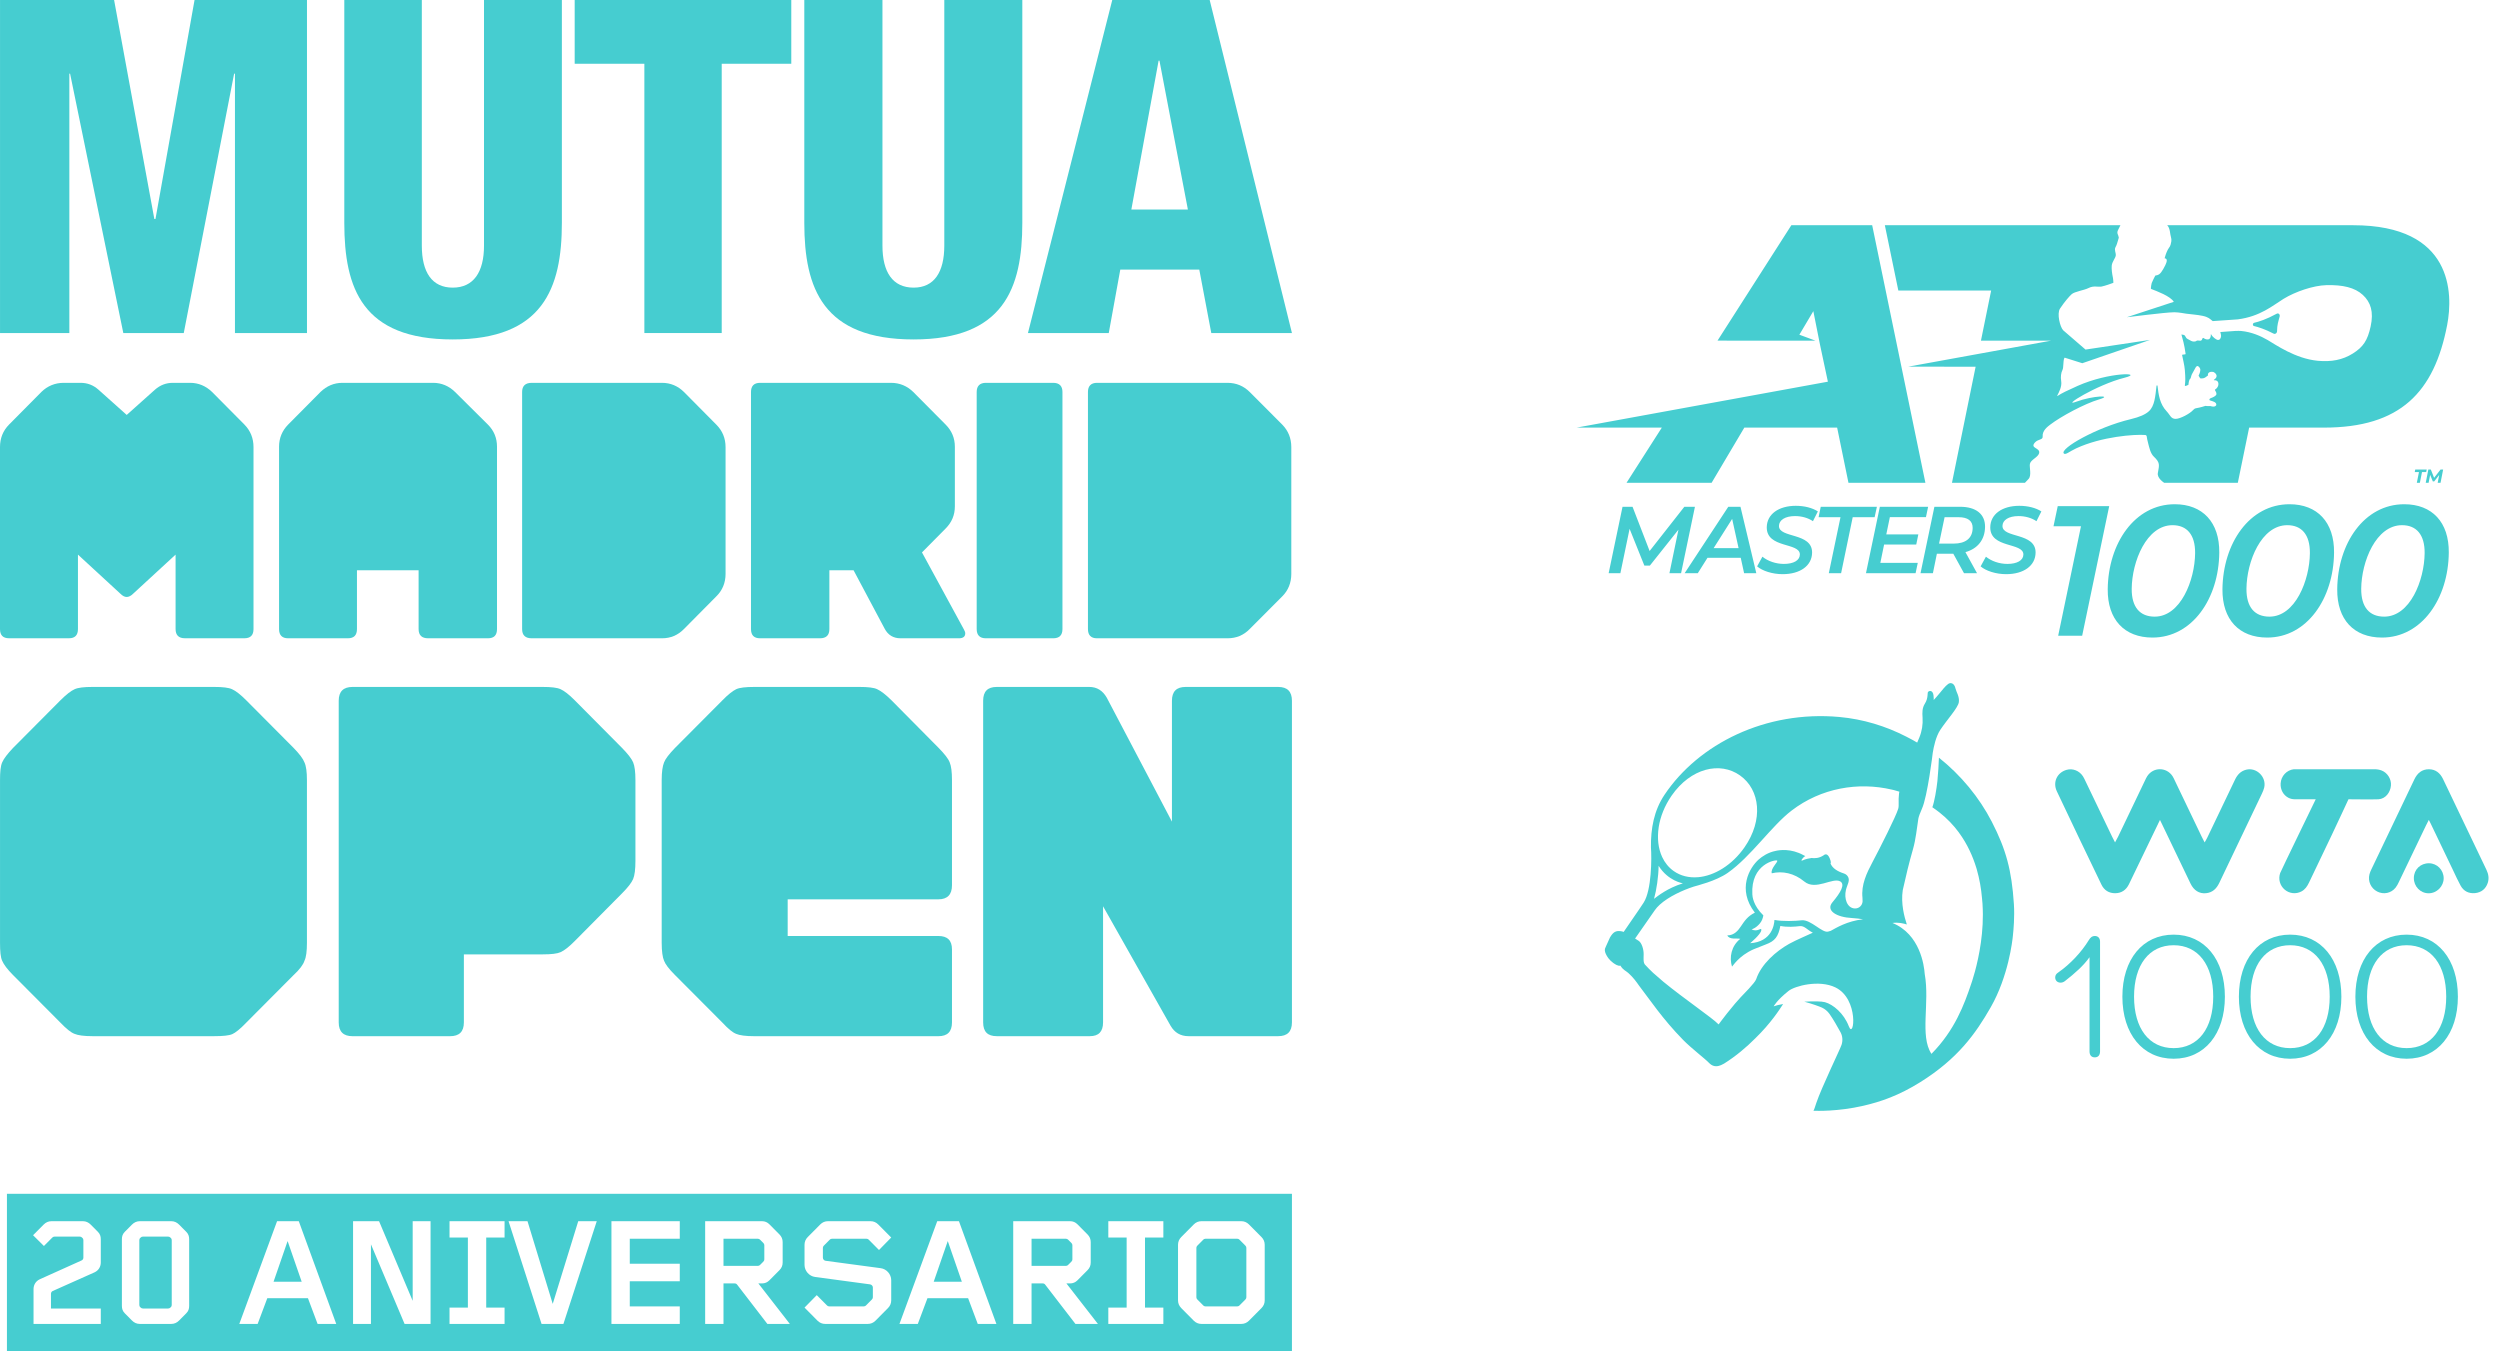
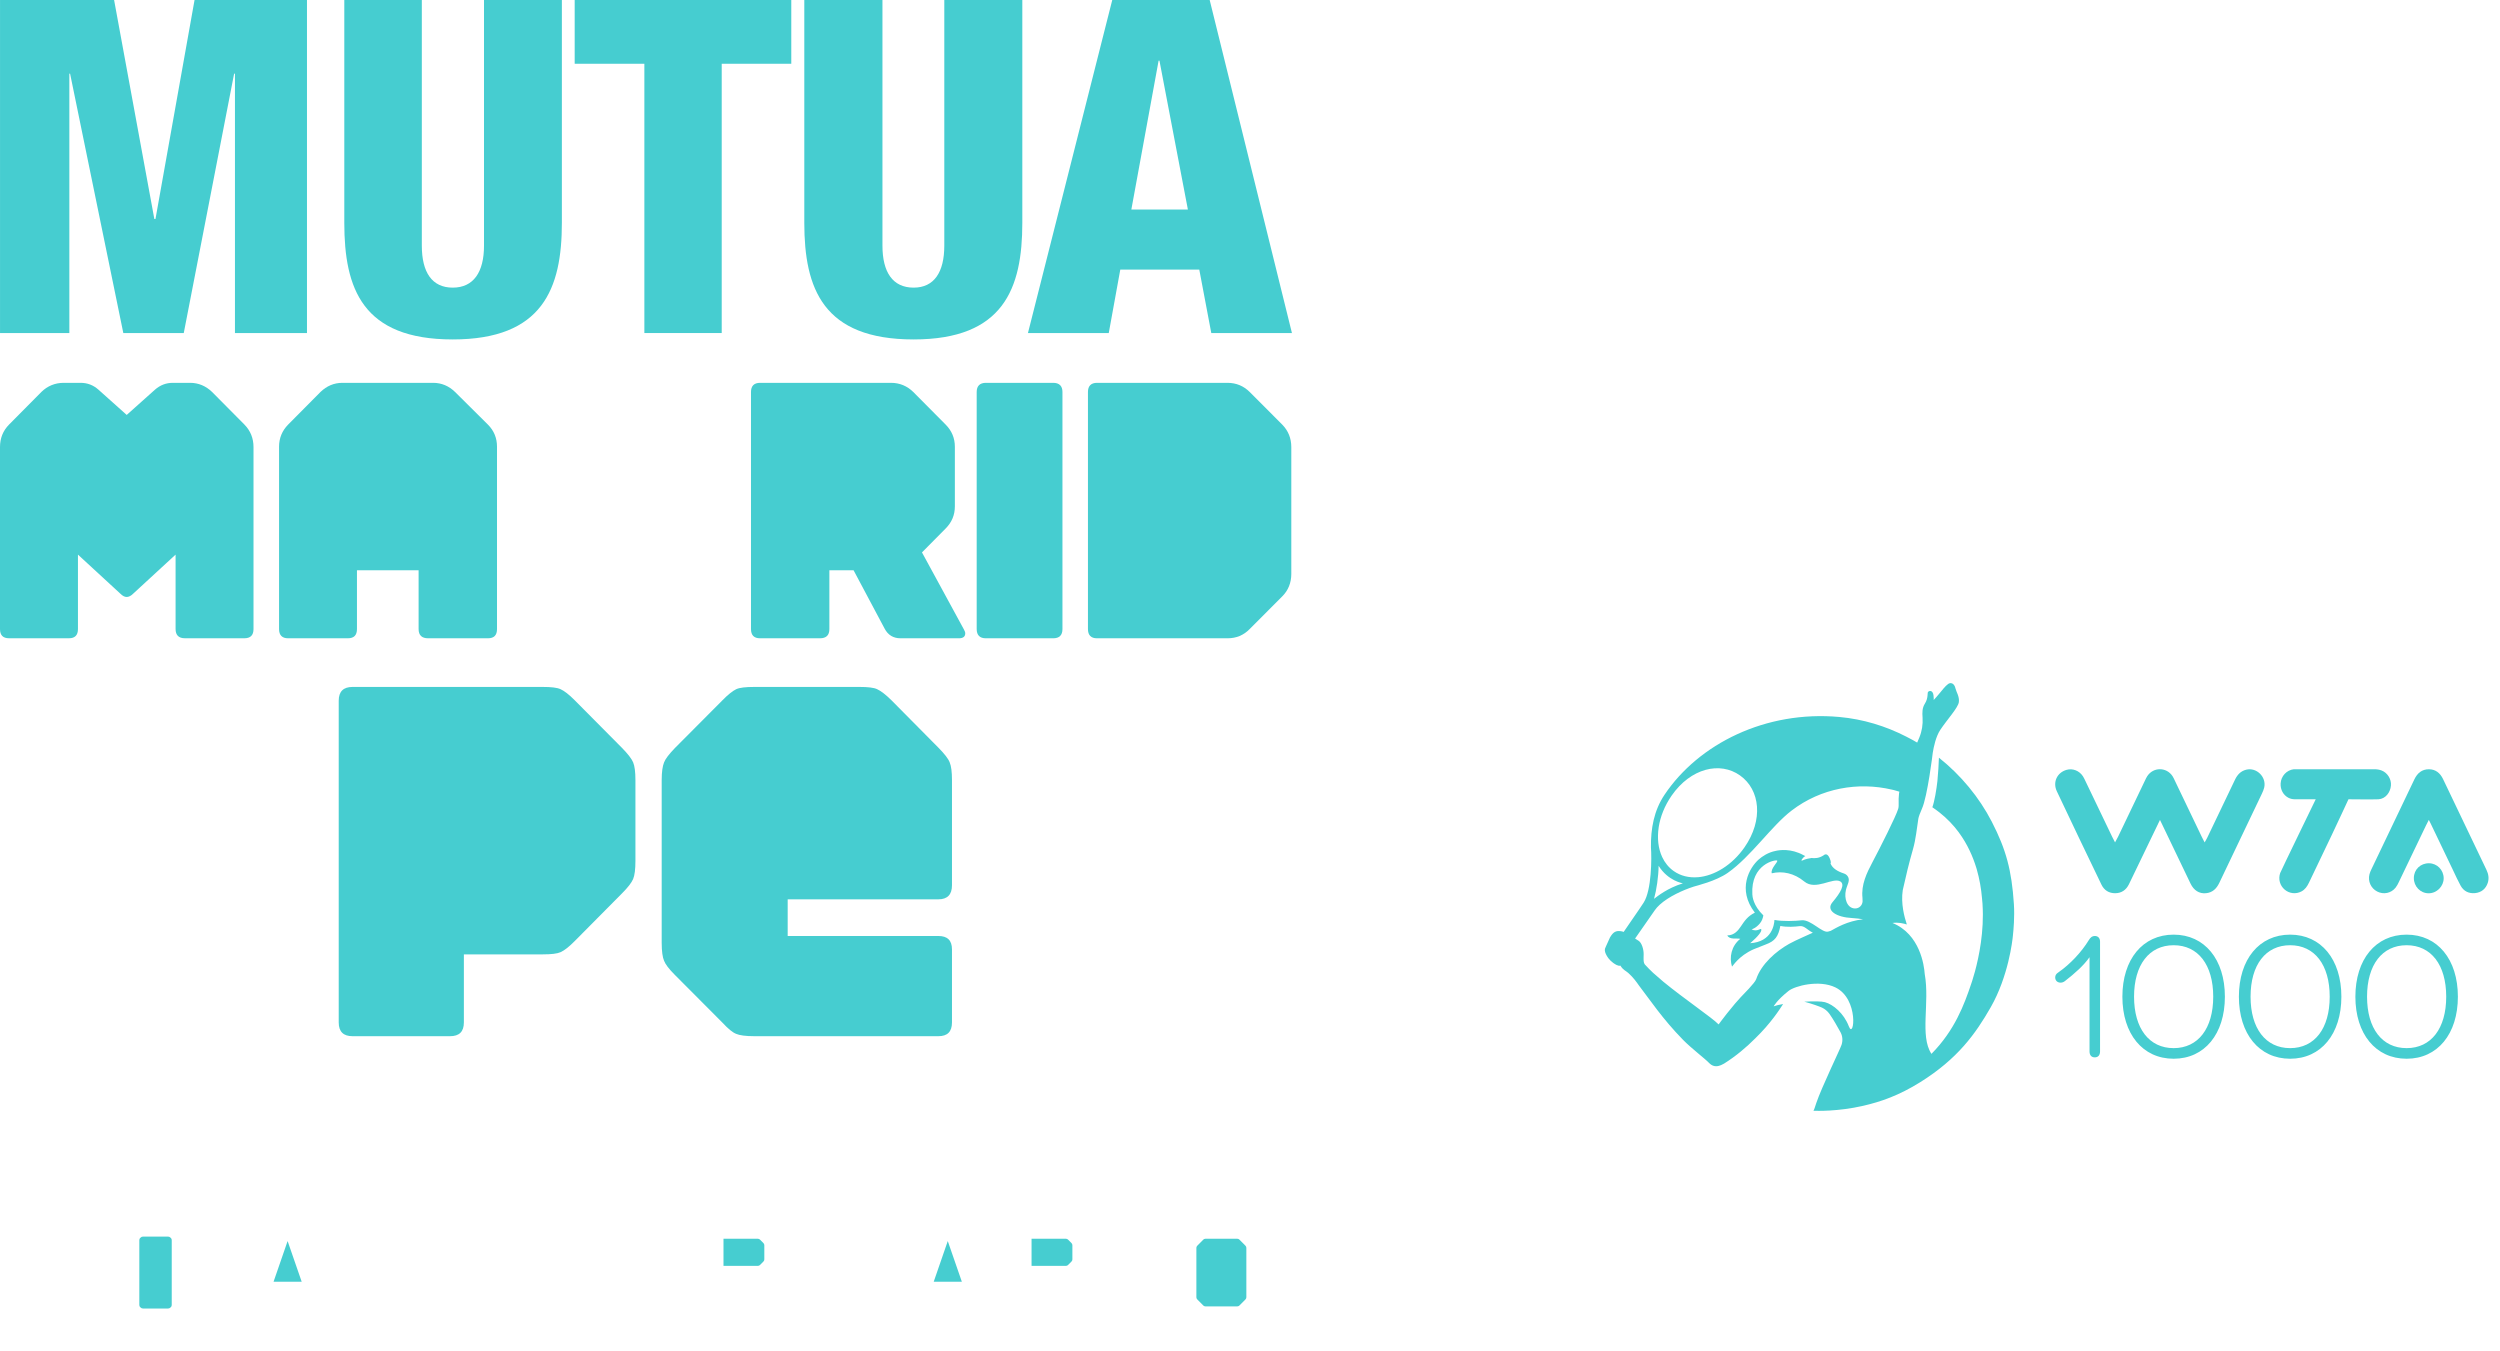
<svg xmlns="http://www.w3.org/2000/svg" width="111px" height="60px" viewBox="0 0 111 60" version="1.1">
  <title>Group 2</title>
  <g id="Page-1" stroke="none" stroke-width="1" fill="none" fill-rule="evenodd">
    <g id="mmopen-cards-grid" transform="translate(-52, -89)" fill="#46CDD0">
      <g id="Group-2" transform="translate(52, 89)">
        <g id="Logo-20-aniversario">
          <polygon id="Fill-1" points="0.001 14.787 3.079 14.787 3.079 3.271 3.112 3.271 5.475 14.787 8.159 14.787 10.395 3.271 10.432 3.271 10.432 14.787 13.63 14.787 13.63 0 8.638 0 6.903 9.725 6.853 9.725 5.066 0 0.001 0" />
          <path d="M24.947,0 L21.49,0 L21.49,10.908 C21.49,12.085 21.023,12.771 20.102,12.771 C19.177,12.771 18.729,12.085 18.729,10.908 L18.729,0 L15.287,0 L15.287,9.893 C15.287,12.813 16.094,15.071 20.102,15.071 C24.096,15.071 24.947,12.813 24.947,9.893 L24.947,0 Z" id="Fill-2" />
          <polygon id="Fill-3" points="28.61 14.787 32.044 14.787 32.044 2.831 35.133 2.831 35.133 0 25.516 0 25.516 2.831 28.61 2.831" />
          <path d="M45.391,0 L41.927,0 L41.927,10.908 C41.927,12.085 41.476,12.771 40.565,12.771 C39.636,12.771 39.181,12.085 39.181,10.908 L39.181,0 L35.711,0 L35.711,9.893 C35.711,12.813 36.544,15.071 40.565,15.071 C44.555,15.071 45.391,12.813 45.391,9.893 L45.391,0 Z" id="Fill-4" />
          <path d="M52.742,9.303 L50.232,9.303 L51.442,2.694 L51.48,2.694 L52.742,9.303 Z M45.641,14.787 L49.229,14.787 L49.741,11.969 L53.248,11.969 L53.781,14.787 L57.362,14.787 L53.71,0.001 L49.384,0.001 L45.641,14.787 Z" id="Fill-5" />
          <path d="M3.461,24.625 L3.461,27.93 C3.461,28.203 3.328,28.339 3.062,28.339 L0.403,28.339 C0.132,28.339 0,28.203 0,27.93 L0,19.854 C0,19.456 0.132,19.126 0.403,18.85 L1.839,17.401 C2.105,17.14 2.443,16.998 2.825,16.998 L3.581,16.998 C3.88,16.998 4.142,17.098 4.371,17.301 L5.626,18.423 L6.881,17.301 C7.113,17.098 7.374,16.998 7.673,16.998 L8.443,16.998 C8.816,16.998 9.142,17.14 9.414,17.401 L10.852,18.85 C11.121,19.126 11.256,19.456 11.256,19.854 L11.256,27.93 C11.256,28.203 11.121,28.339 10.852,28.339 L8.214,28.339 C7.937,28.339 7.796,28.203 7.796,27.93 L7.796,24.625 L5.914,26.358 C5.819,26.455 5.716,26.506 5.626,26.506 C5.53,26.506 5.439,26.455 5.342,26.358 L3.461,24.625 Z" id="Fill-6" />
          <path d="M18.586,25.321 L15.849,25.321 L15.849,27.93 C15.849,28.203 15.717,28.34 15.442,28.34 L12.794,28.34 C12.525,28.34 12.39,28.203 12.39,27.93 L12.39,19.834 C12.39,19.455 12.525,19.125 12.794,18.851 L14.231,17.402 C14.504,17.14 14.827,16.998 15.202,16.998 L19.234,16.998 C19.606,16.998 19.933,17.14 20.203,17.402 L21.662,18.851 C21.937,19.125 22.067,19.455 22.067,19.834 L22.067,27.93 C22.067,28.203 21.937,28.34 21.662,28.34 L19.012,28.34 C18.726,28.34 18.586,28.203 18.586,27.93 L18.586,25.321 Z" id="Fill-7" />
-           <path d="M23.182,27.93 L23.182,17.402 C23.182,17.14 23.322,16.998 23.608,16.998 L29.392,16.998 C29.776,16.998 30.098,17.14 30.366,17.402 L31.802,18.851 C32.076,19.125 32.215,19.457 32.215,19.854 L32.215,25.483 C32.215,25.874 32.076,26.214 31.802,26.481 L30.366,27.93 C30.098,28.203 29.776,28.34 29.392,28.34 L23.608,28.34 C23.322,28.34 23.182,28.203 23.182,27.93" id="Fill-8" />
          <path d="M36.824,25.321 L36.824,27.93 C36.824,28.203 36.687,28.34 36.402,28.34 L33.748,28.34 C33.477,28.34 33.344,28.203 33.344,27.93 L33.344,17.402 C33.344,17.14 33.477,16.998 33.748,16.998 L39.559,16.998 C39.951,16.998 40.277,17.14 40.547,17.402 L41.986,18.851 C42.259,19.125 42.396,19.455 42.396,19.834 L42.396,22.482 C42.396,22.868 42.259,23.192 41.986,23.466 L40.936,24.527 L42.8,27.952 C42.837,28.02 42.857,28.072 42.857,28.119 C42.857,28.266 42.762,28.34 42.576,28.34 L39.985,28.34 C39.663,28.34 39.427,28.197 39.275,27.907 L37.899,25.321 L36.824,25.321 Z" id="Fill-9" />
          <path d="M43.365,27.93 L43.365,17.402 C43.365,17.14 43.504,16.998 43.771,16.998 L46.764,16.998 C47.035,16.998 47.173,17.14 47.173,17.402 L47.173,27.93 C47.173,28.203 47.035,28.34 46.764,28.34 L43.771,28.34 C43.504,28.34 43.365,28.203 43.365,27.93" id="Fill-10" />
-           <path d="M9.513,46.006 L4.104,46.006 C3.725,46.006 3.466,45.969 3.312,45.904 C3.15,45.845 2.949,45.683 2.686,45.409 L0.579,43.292 C0.327,43.04 0.168,42.826 0.097,42.659 C0.025,42.509 0.001,42.236 0.001,41.861 L0.001,34.636 C0.001,34.275 0.025,34.01 0.097,33.849 C0.168,33.685 0.327,33.476 0.579,33.209 L2.686,31.09 C2.949,30.831 3.15,30.674 3.312,30.602 C3.466,30.53 3.725,30.5 4.104,30.5 L9.513,30.5 C9.89,30.5 10.153,30.53 10.305,30.602 C10.465,30.674 10.673,30.831 10.93,31.09 L13.037,33.209 C13.297,33.476 13.454,33.685 13.517,33.849 C13.593,34.01 13.628,34.275 13.628,34.636 L13.628,41.861 C13.628,42.236 13.593,42.509 13.517,42.659 C13.466,42.826 13.309,43.04 13.037,43.292 L10.93,45.409 C10.67,45.683 10.448,45.858 10.316,45.914 C10.175,45.978 9.906,46.006 9.513,46.006" id="Fill-11" />
          <path d="M20.596,42.374 L20.596,45.395 C20.596,45.808 20.391,46.007 19.983,46.007 L15.652,46.007 C15.249,46.007 15.039,45.808 15.039,45.395 L15.039,31.114 C15.039,30.701 15.249,30.5 15.652,30.5 L24.096,30.5 C24.478,30.5 24.739,30.53 24.89,30.601 C25.054,30.675 25.258,30.831 25.516,31.09 L27.619,33.209 C27.879,33.476 28.042,33.685 28.112,33.849 C28.179,34.011 28.213,34.275 28.213,34.636 L28.213,38.227 C28.213,38.598 28.179,38.864 28.112,39.027 C28.042,39.192 27.879,39.403 27.619,39.664 L25.516,41.785 C25.258,42.046 25.054,42.202 24.89,42.276 C24.739,42.344 24.478,42.374 24.096,42.374 L20.596,42.374 Z" id="Fill-12" />
          <path d="M34.973,39.93 L34.973,41.558 L41.665,41.558 C42.067,41.558 42.268,41.752 42.268,42.153 L42.268,45.395 C42.268,45.808 42.067,46.007 41.665,46.007 L33.495,46.007 C33.101,46.007 32.837,45.969 32.687,45.904 C32.535,45.847 32.332,45.683 32.079,45.409 L29.97,43.292 C29.698,43.022 29.544,42.815 29.485,42.659 C29.419,42.51 29.379,42.236 29.379,41.861 L29.379,34.634 C29.379,34.275 29.419,34.009 29.485,33.849 C29.544,33.695 29.698,33.491 29.97,33.209 L32.079,31.09 C32.332,30.831 32.535,30.675 32.687,30.601 C32.837,30.53 33.101,30.5 33.495,30.5 L38.16,30.5 C38.532,30.5 38.802,30.53 38.946,30.601 C39.107,30.675 39.317,30.831 39.579,31.09 L41.677,33.209 C41.938,33.476 42.104,33.685 42.166,33.849 C42.234,34.009 42.268,34.275 42.268,34.634 L42.268,39.309 C42.268,39.718 42.067,39.93 41.665,39.93 L34.973,39.93 Z" id="Fill-13" />
-           <path d="M48.976,40.239 L48.976,45.394 C48.976,45.807 48.778,46.006 48.391,46.006 L44.256,46.006 C43.85,46.006 43.652,45.807 43.652,45.394 L43.652,31.114 C43.652,30.701 43.85,30.5 44.256,30.5 L48.365,30.5 C48.706,30.5 48.959,30.663 49.139,30.974 L52.034,36.48 L52.034,31.114 C52.034,30.701 52.237,30.5 52.642,30.5 L56.752,30.5 C57.155,30.5 57.362,30.701 57.362,31.114 L57.362,45.394 C57.362,45.807 57.155,46.006 56.752,46.006 L52.77,46.006 C52.412,46.006 52.148,45.847 51.97,45.537 L48.976,40.239 Z" id="Fill-14" />
          <path d="M48.305,27.93 L48.305,17.402 C48.305,17.14 48.441,16.998 48.706,16.998 L54.501,16.998 C54.892,16.998 55.219,17.14 55.485,17.402 L56.93,18.851 C57.199,19.125 57.334,19.457 57.334,19.854 L57.334,25.483 C57.334,25.874 57.199,26.214 56.93,26.481 L55.485,27.93 C55.219,28.203 54.892,28.34 54.501,28.34 L48.706,28.34 C48.441,28.34 48.305,28.203 48.305,27.93" id="Fill-15" />
-           <path d="M56.153,57.736 C56.153,57.866 56.106,57.982 56.011,58.078 L55.454,58.639 C55.359,58.734 55.243,58.782 55.115,58.782 L53.343,58.782 C53.214,58.782 53.098,58.734 53.003,58.639 L52.447,58.078 C52.352,57.982 52.304,57.866 52.304,57.736 L52.304,55.268 C52.304,55.138 52.352,55.021 52.447,54.926 L53.003,54.365 C53.098,54.269 53.214,54.221 53.343,54.221 L55.115,54.221 C55.243,54.221 55.359,54.269 55.454,54.365 L56.011,54.926 C56.106,55.021 56.153,55.138 56.153,55.268 L56.153,57.736 Z M51.653,54.946 L50.838,54.946 L50.838,58.057 L51.653,58.057 L51.653,58.782 L49.209,58.782 L49.209,58.057 L50.023,58.057 L50.023,54.946 L49.209,54.946 L49.209,54.221 L51.653,54.221 L51.653,54.946 Z M47.749,58.782 L46.412,57.045 C46.385,57.004 46.344,56.984 46.297,56.984 L45.801,56.984 L45.801,58.782 L44.987,58.782 L44.987,54.221 L47.512,54.221 C47.641,54.221 47.749,54.269 47.838,54.358 L48.286,54.809 C48.381,54.905 48.428,55.015 48.428,55.151 L48.428,56.054 C48.428,56.191 48.381,56.3 48.286,56.396 L47.838,56.847 C47.749,56.936 47.641,56.984 47.512,56.984 L47.349,56.984 L48.747,58.782 L47.749,58.782 Z M43.412,58.782 L42.984,57.64 L41.179,57.64 L40.751,58.782 L39.936,58.782 L41.613,54.221 L42.577,54.221 L44.24,58.782 L43.412,58.782 Z M36.658,55.979 L39.101,56.307 C39.366,56.341 39.57,56.58 39.57,56.84 L39.57,57.736 C39.57,57.866 39.522,57.982 39.427,58.078 L38.871,58.639 C38.776,58.734 38.66,58.782 38.531,58.782 L36.637,58.782 C36.508,58.782 36.393,58.734 36.298,58.639 L35.721,58.057 L36.264,57.504 L36.719,57.962 C36.746,57.989 36.773,58.003 36.814,58.003 L38.355,58.003 C38.395,58.003 38.423,57.989 38.45,57.962 L38.714,57.695 C38.742,57.668 38.755,57.633 38.755,57.599 L38.755,57.162 C38.755,57.093 38.694,57.032 38.626,57.025 L36.189,56.697 C35.925,56.662 35.721,56.423 35.721,56.163 L35.721,55.268 C35.721,55.138 35.768,55.021 35.863,54.926 L36.42,54.365 C36.515,54.269 36.631,54.221 36.76,54.221 L38.653,54.221 C38.782,54.221 38.898,54.269 38.993,54.365 L39.57,54.946 L39.027,55.5 L38.572,55.042 C38.545,55.015 38.518,55.001 38.477,55.001 L36.936,55.001 C36.895,55.001 36.868,55.015 36.841,55.042 L36.576,55.309 C36.549,55.336 36.536,55.37 36.536,55.404 L36.536,55.842 C36.536,55.91 36.59,55.972 36.658,55.979 L36.658,55.979 Z M34.071,58.782 L32.734,57.045 C32.707,57.004 32.666,56.984 32.619,56.984 L32.123,56.984 L32.123,58.782 L31.309,58.782 L31.309,54.221 L33.834,54.221 C33.963,54.221 34.071,54.269 34.16,54.358 L34.608,54.809 C34.703,54.905 34.75,55.015 34.75,55.151 L34.75,56.054 C34.75,56.191 34.703,56.3 34.608,56.396 L34.16,56.847 C34.071,56.936 33.963,56.984 33.834,56.984 L33.671,56.984 L35.069,58.782 L34.071,58.782 Z M30.182,55.001 L27.962,55.001 L27.962,56.109 L30.182,56.109 L30.182,56.888 L27.962,56.888 L27.962,58.003 L30.182,58.003 L30.182,58.782 L27.148,58.782 L27.148,54.221 L30.182,54.221 L30.182,55.001 Z M25.016,58.782 L24.045,58.782 L22.579,54.221 L23.421,54.221 L24.541,57.893 L25.674,54.221 L26.496,54.221 L25.016,58.782 Z M22.403,54.946 L21.588,54.946 L21.588,58.057 L22.403,58.057 L22.403,58.782 L19.959,58.782 L19.959,58.057 L20.774,58.057 L20.774,54.946 L19.959,54.946 L19.959,54.221 L22.403,54.221 L22.403,54.946 Z M19.117,58.782 L17.963,58.782 L16.47,55.247 L16.47,58.782 L15.676,58.782 L15.676,54.221 L16.83,54.221 L18.323,57.757 L18.323,54.221 L19.117,54.221 L19.117,58.782 Z M14.101,58.782 L13.673,57.64 L11.868,57.64 L11.44,58.782 L10.625,58.782 L12.302,54.221 L13.266,54.221 L14.929,58.782 L14.101,58.782 Z M8.399,57.982 C8.399,58.112 8.365,58.215 8.27,58.31 L7.951,58.632 C7.856,58.728 7.741,58.782 7.605,58.782 L6.206,58.782 C6.071,58.782 5.955,58.728 5.86,58.632 L5.541,58.31 C5.446,58.215 5.412,58.112 5.412,57.982 L5.412,55.021 C5.412,54.891 5.446,54.789 5.541,54.693 L5.86,54.372 C5.955,54.276 6.071,54.221 6.206,54.221 L7.605,54.221 C7.741,54.221 7.856,54.276 7.951,54.372 L8.27,54.693 C8.365,54.789 8.399,54.891 8.399,55.021 L8.399,57.982 Z M4.475,56.054 C4.475,56.245 4.374,56.41 4.197,56.492 L2.344,57.319 C2.297,57.339 2.263,57.387 2.263,57.442 L2.263,58.098 L4.475,58.098 L4.475,58.782 L1.489,58.782 L1.489,57.237 C1.489,57.045 1.591,56.881 1.767,56.799 L3.62,55.965 C3.668,55.945 3.702,55.897 3.702,55.842 L3.702,55.069 C3.702,55.035 3.695,55.001 3.668,54.974 L3.641,54.946 C3.613,54.919 3.579,54.905 3.539,54.905 L2.425,54.905 C2.385,54.905 2.351,54.919 2.324,54.946 L1.95,55.322 L1.468,54.844 L1.937,54.372 C2.032,54.276 2.147,54.221 2.283,54.221 L3.681,54.221 C3.817,54.221 3.932,54.276 4.027,54.372 L4.346,54.693 C4.442,54.789 4.475,54.891 4.475,55.021 L4.475,56.054 Z M0.308,60 L57.362,60 L57.362,53.004 L0.308,53.004 L0.308,60 Z" id="Fill-16" />
          <polygon id="Fill-17" points="12.146 56.909 13.395 56.909 12.77 55.103" />
          <path d="M47.573,56.013 C47.6,55.986 47.614,55.958 47.614,55.917 L47.614,55.288 C47.614,55.247 47.6,55.22 47.573,55.192 L47.424,55.042 C47.396,55.015 47.369,55.001 47.329,55.001 L45.801,55.001 L45.801,56.204 L47.329,56.204 C47.369,56.204 47.396,56.191 47.424,56.163 L47.573,56.013 Z" id="Fill-18" />
          <polygon id="Fill-19" points="41.457 56.909 42.706 56.909 42.081 55.103" />
          <path d="M33.895,56.013 C33.922,55.986 33.936,55.958 33.936,55.917 L33.936,55.288 C33.936,55.247 33.922,55.22 33.895,55.192 L33.746,55.042 C33.718,55.015 33.691,55.001 33.651,55.001 L32.123,55.001 L32.123,56.204 L33.651,56.204 C33.691,56.204 33.718,56.191 33.746,56.163 L33.895,56.013 Z" id="Fill-20" />
          <path d="M55.033,55.042 C55.006,55.015 54.979,55.001 54.938,55.001 L53.519,55.001 C53.479,55.001 53.451,55.015 53.424,55.042 L53.16,55.309 C53.132,55.336 53.119,55.37 53.119,55.404 L53.119,57.599 C53.119,57.633 53.132,57.668 53.16,57.695 L53.424,57.962 C53.451,57.989 53.479,58.003 53.519,58.003 L54.938,58.003 C54.979,58.003 55.006,57.989 55.033,57.962 L55.298,57.695 C55.325,57.668 55.338,57.633 55.338,57.599 L55.338,55.404 C55.338,55.37 55.325,55.336 55.298,55.309 L55.033,55.042 Z" id="Fill-21" />
          <path d="M7.564,54.946 C7.537,54.919 7.503,54.905 7.462,54.905 L6.349,54.905 C6.308,54.905 6.274,54.919 6.247,54.946 L6.22,54.973 C6.193,55.001 6.186,55.035 6.186,55.069 L6.186,57.934 C6.186,57.969 6.193,58.003 6.22,58.03 L6.247,58.057 C6.274,58.085 6.308,58.098 6.349,58.098 L7.462,58.098 C7.503,58.098 7.537,58.085 7.564,58.057 L7.591,58.03 C7.618,58.003 7.625,57.969 7.625,57.934 L7.625,55.069 C7.625,55.035 7.618,55.001 7.591,54.973 L7.564,54.946 Z" id="Fill-22" />
        </g>
        <g id="Group-4" transform="translate(70, 10)">
-           <path d="M17.94,15.147 L18.175,14.717 C18.417,14.915 18.772,15.038 19.129,15.038 C19.557,15.038 19.836,14.882 19.838,14.621 C19.844,14.073 18.359,14.359 18.368,13.411 C18.373,12.83 18.897,12.458 19.657,12.458 C20.035,12.458 20.391,12.547 20.637,12.707 L20.419,13.141 C20.201,12.993 19.917,12.914 19.623,12.914 C19.179,12.914 18.912,13.095 18.91,13.352 C18.905,13.904 20.389,13.634 20.38,14.536 C20.375,15.122 19.846,15.493 19.074,15.493 C18.613,15.493 18.169,15.345 17.94,15.147 L17.94,15.147 Z M16.744,14.136 L16.094,14.136 L16.34,12.964 L16.965,12.964 C17.364,12.964 17.589,13.12 17.586,13.441 C17.582,13.896 17.273,14.136 16.744,14.136 L16.744,14.136 Z M18.136,13.39 C18.142,12.83 17.738,12.501 17.028,12.501 L15.887,12.501 L15.271,15.45 L15.821,15.45 L15.997,14.586 L16.727,14.586 L17.202,15.45 L17.78,15.45 L17.265,14.515 C17.808,14.363 18.131,13.963 18.136,13.39 L18.136,13.39 Z M13.91,12.961 L13.751,13.727 L15.174,13.727 L15.081,14.178 L13.654,14.178 L13.487,14.992 L15.149,14.992 L15.052,15.45 L12.849,15.45 L13.465,12.501 L15.609,12.501 L15.512,12.961 L13.91,12.961 Z M11.718,12.964 L10.745,12.964 L10.841,12.501 L13.334,12.501 L13.233,12.964 L12.26,12.964 L11.745,15.45 L11.199,15.45 L11.718,12.964 Z M8.016,15.147 L8.251,14.717 C8.493,14.915 8.848,15.038 9.205,15.038 C9.633,15.038 9.911,14.882 9.914,14.621 C9.92,14.073 8.435,14.359 8.444,13.411 C8.45,12.83 8.974,12.458 9.733,12.458 C10.111,12.458 10.467,12.547 10.713,12.707 L10.495,13.141 C10.278,12.993 9.993,12.914 9.699,12.914 C9.255,12.914 8.988,13.095 8.986,13.352 C8.981,13.904 10.465,13.634 10.457,14.536 C10.451,15.122 9.923,15.493 9.15,15.493 C8.689,15.493 8.245,15.345 8.016,15.147 L8.016,15.147 Z M6.085,14.338 L6.907,13.04 L7.193,14.338 L6.085,14.338 Z M7.277,12.501 L6.736,12.501 L4.798,15.45 L5.382,15.45 L5.812,14.767 L7.289,14.767 L7.438,15.45 L7.98,15.45 L7.277,12.501 Z M5.255,12.501 L4.64,15.45 L4.123,15.45 L4.523,13.517 L3.253,15.114 L3.01,15.114 L2.354,13.479 L1.945,15.45 L1.424,15.45 L2.04,12.501 L2.485,12.501 L3.243,14.465 L4.785,12.501 L5.255,12.501 Z M35.858,17.379 C35.211,17.379 34.831,16.968 34.838,16.138 C34.85,14.93 35.495,13.318 36.65,13.318 C37.281,13.318 37.662,13.729 37.654,14.56 C37.642,15.768 37.005,17.379 35.858,17.379 L35.858,17.379 Z M36.748,12.388 C34.972,12.388 33.792,14.124 33.773,16.163 C33.76,17.511 34.514,18.308 35.759,18.308 C37.528,18.308 38.708,16.574 38.726,14.535 C38.74,13.186 37.985,12.388 36.748,12.388 L36.748,12.388 Z M30.763,17.379 C30.116,17.379 29.735,16.968 29.743,16.138 C29.754,14.93 30.4,13.318 31.555,13.318 C32.186,13.318 32.567,13.729 32.559,14.56 C32.548,15.768 31.909,17.379 30.763,17.379 L30.763,17.379 Z M31.653,12.388 C29.876,12.388 28.698,14.124 28.677,16.163 C28.665,17.511 29.419,18.308 30.664,18.308 C32.433,18.308 33.613,16.574 33.632,14.535 C33.645,13.186 32.89,12.388 31.653,12.388 L31.653,12.388 Z M25.668,17.379 C25.021,17.379 24.64,16.968 24.648,16.138 C24.659,14.93 25.306,13.318 26.46,13.318 C27.09,13.318 27.471,13.729 27.463,14.56 C27.452,15.768 26.814,17.379 25.668,17.379 L25.668,17.379 Z M26.559,12.388 C24.782,12.388 23.603,14.124 23.583,16.163 C23.571,17.511 24.325,18.308 25.569,18.308 C27.338,18.308 28.517,16.574 28.536,14.535 C28.549,13.186 27.795,12.388 26.559,12.388 L26.559,12.388 Z M21.364,12.471 L21.175,13.367 L22.395,13.367 L21.383,18.226 L22.448,18.226 L23.649,12.471 L21.364,12.471 Z M38.475,10.848 L38.36,11.437 L38.233,11.437 L38.301,11.087 L38.078,11.375 L38.018,11.375 L37.899,11.084 L37.829,11.437 L37.702,11.437 L37.818,10.848 L37.929,10.848 L38.074,11.215 L38.36,10.848 L38.475,10.848 Z M37.402,10.959 L37.215,10.959 L37.237,10.848 L37.746,10.848 L37.723,10.959 L37.537,10.959 L37.442,11.437 L37.307,11.437 L37.402,10.959 Z M30.948,4.813 C31.016,4.849 31.1,4.794 31.101,4.705 C31.104,4.416 31.156,4.284 31.217,4.053 C31.241,3.961 31.164,3.886 31.086,3.929 C30.625,4.181 30.287,4.286 30.087,4.331 C30.065,4.336 30.028,4.363 30.028,4.404 C30.028,4.445 30.051,4.469 30.073,4.475 C30.268,4.522 30.567,4.615 30.948,4.813 L30.948,4.813 Z M19.907,11.437 C19.953,11.387 20.005,11.33 20.068,11.265 C20.211,11.117 20.099,10.742 20.127,10.599 C20.163,10.409 20.486,10.31 20.536,10.125 C20.605,9.874 20.113,9.916 20.347,9.651 C20.494,9.484 20.709,9.542 20.694,9.379 C20.67,9.114 20.927,8.933 21.035,8.85 C21.504,8.491 22.557,7.923 23.195,7.735 C23.864,7.538 22.942,7.556 22.179,7.838 C21.486,8.096 23.075,7.089 24.333,6.77 C25.229,6.543 23.675,6.499 22.243,7.135 C21.789,7.337 21.535,7.461 21.352,7.581 C21.345,7.586 21.336,7.577 21.34,7.57 C21.411,7.423 21.56,7.172 21.516,6.913 C21.488,6.743 21.506,6.555 21.574,6.425 C21.629,6.321 21.595,6.041 21.656,5.896 C21.66,5.885 21.673,5.88 21.684,5.884 L22.454,6.127 L25.46,5.092 L22.597,5.521 L21.604,4.663 C21.464,4.513 21.318,3.921 21.465,3.7 C21.674,3.385 21.888,3.145 21.981,3.063 C22.115,2.943 22.53,2.891 22.733,2.788 C22.96,2.672 23.141,2.751 23.305,2.724 C23.463,2.692 23.743,2.592 23.827,2.56 C23.832,2.559 23.834,2.555 23.834,2.55 C23.833,2.519 23.828,2.402 23.817,2.35 C23.772,2.138 23.748,1.938 23.761,1.794 C23.778,1.614 23.933,1.457 23.941,1.336 C23.949,1.216 23.863,1.093 23.928,0.976 C23.989,0.867 24.006,0.783 24.075,0.553 C24.058,0.417 23.972,0.368 24.034,0.229 C24.067,0.156 24.123,0.052 24.147,0 L13.687,0 L14.286,2.9 L18.407,2.9 L17.954,5.126 L21.06,5.127 L14.719,6.281 L17.718,6.282 L16.667,11.437 L19.907,11.437 Z M34.482,0 L26.225,0 C26.267,0.048 26.29,0.091 26.301,0.12 C26.345,0.235 26.349,0.321 26.364,0.407 C26.392,0.574 26.424,0.598 26.405,0.726 C26.366,0.973 26.322,0.95 26.246,1.095 C26.17,1.244 26.122,1.412 26.11,1.462 C26.108,1.468 26.114,1.474 26.12,1.474 C26.147,1.472 26.202,1.479 26.205,1.563 C26.208,1.674 26.081,1.89 26.045,1.952 C26.009,2.014 25.929,2.141 25.861,2.182 C25.743,2.251 25.707,2.211 25.69,2.246 C25.672,2.281 25.555,2.505 25.536,2.566 C25.515,2.642 25.503,2.737 25.499,2.806 C25.498,2.817 25.504,2.827 25.515,2.831 C25.751,2.924 26.368,3.147 26.517,3.401 L24.431,4.085 C24.722,4.05 25.043,4.01 25.326,3.978 C25.715,3.933 26.343,3.862 26.546,3.864 C26.746,3.866 26.993,3.918 27.066,3.927 C27.311,3.961 27.528,3.969 27.793,4.023 C28.058,4.077 28.13,4.171 28.18,4.205 C28.191,4.213 28.244,4.257 28.244,4.257 C28.566,4.234 29.064,4.202 29.169,4.193 C29.223,4.189 29.333,4.183 29.355,4.18 C30.359,4.051 30.909,3.565 31.388,3.27 C31.919,2.944 32.715,2.677 33.286,2.661 C34.024,2.641 34.554,2.768 34.908,3.093 C35.261,3.418 35.399,3.847 35.256,4.496 C35.12,5.12 34.922,5.409 34.466,5.696 C34.009,5.983 33.506,6.074 32.911,6.019 C31.92,5.927 31.035,5.302 30.685,5.098 C30.384,4.923 29.97,4.738 29.504,4.695 C29.461,4.692 29.326,4.688 29.232,4.695 C29.2,4.698 28.822,4.724 28.583,4.742 C28.611,4.833 28.616,4.905 28.615,4.921 C28.608,5.044 28.541,5.103 28.466,5.094 C28.399,5.085 28.228,4.957 28.179,4.851 C28.174,4.84 28.159,4.836 28.159,4.853 C28.159,4.872 28.161,4.891 28.159,4.909 C28.156,4.942 28.136,5.045 28.064,5.065 C28.004,5.083 27.912,5.067 27.845,5.013 C27.826,4.997 27.797,5.005 27.788,5.029 C27.762,5.103 27.748,5.148 27.608,5.12 C27.513,5.11 27.532,5.148 27.472,5.159 C27.324,5.188 27.251,5.108 27.134,5.053 C27.016,4.998 27.056,4.885 26.939,4.865 C26.916,4.861 26.877,4.853 26.855,4.851 C26.912,5.056 26.987,5.306 27.04,5.709 C27.042,5.721 27.034,5.731 27.023,5.732 L26.904,5.747 C26.893,5.748 26.884,5.758 26.886,5.77 C26.916,5.926 26.991,6.218 27.007,6.429 C27.037,6.813 27.031,6.925 27.007,7.115 C27.005,7.129 27.016,7.14 27.029,7.138 C27.066,7.129 27.133,7.11 27.168,7.083 C27.169,6.998 27.203,6.871 27.21,6.861 C27.222,6.843 27.235,6.827 27.249,6.812 C27.259,6.802 27.267,6.789 27.27,6.774 L27.301,6.664 C27.306,6.647 27.313,6.631 27.321,6.616 L27.485,6.318 C27.485,6.318 27.523,6.237 27.589,6.255 C27.589,6.255 27.697,6.314 27.695,6.428 C27.692,6.542 27.617,6.681 27.617,6.681 L27.686,6.794 C27.686,6.794 27.812,6.835 27.934,6.745 C27.934,6.745 27.968,6.724 28.038,6.666 C28.008,6.583 28.081,6.477 28.279,6.516 C28.348,6.545 28.542,6.702 28.299,6.863 C28.29,6.869 28.295,6.884 28.306,6.883 C28.571,6.867 28.538,7.19 28.358,7.288 C28.342,7.296 28.338,7.317 28.349,7.332 C28.376,7.371 28.417,7.441 28.409,7.505 C28.409,7.505 28.41,7.59 28.152,7.68 C28.152,7.68 28.074,7.712 28.105,7.77 C28.136,7.782 28.171,7.794 28.211,7.807 C28.211,7.807 28.444,7.86 28.399,7.991 C28.399,7.991 28.361,8.101 28.14,8.029 C28.14,8.029 28.005,8.037 27.921,8.021 C27.882,8.034 27.705,8.092 27.5,8.127 C27.452,8.136 27.413,8.162 27.381,8.199 C27.38,8.2 27.38,8.201 27.379,8.201 C27.235,8.367 26.799,8.596 26.603,8.598 C26.386,8.601 26.359,8.431 26.2,8.263 C25.893,7.939 25.841,7.533 25.794,7.131 C25.791,7.104 25.753,7.104 25.749,7.131 C25.695,7.603 25.667,8.028 25.409,8.261 C25.251,8.403 25.004,8.515 24.603,8.611 C23.083,8.975 21.448,9.918 21.632,10.133 C21.706,10.217 21.877,10.048 22.178,9.909 C23.311,9.382 24.778,9.276 25.25,9.314 C25.285,9.317 25.311,9.344 25.315,9.379 C25.321,9.436 25.339,9.541 25.387,9.717 C25.429,9.865 25.476,10.129 25.631,10.275 C25.914,10.543 25.874,10.641 25.809,11 C25.765,11.234 26.082,11.429 26.09,11.437 L29.359,11.437 L29.862,8.986 L33.181,8.986 C36.572,8.986 38.079,7.422 38.655,4.425 C38.922,3.031 38.914,0 34.482,0 L34.482,0 Z M13.125,0 L15.488,11.437 L12.072,11.437 L11.569,8.986 L7.448,8.986 L5.995,11.437 L2.217,11.437 L3.785,8.986 L0,8.986 L11.158,6.947 L10.806,5.293 L10.512,3.815 L9.892,4.861 L10.607,5.126 L6.258,5.124 L9.536,0 L13.125,0 Z" id="Fill-30" />
          <path d="M23.009,36.947 C23.159,36.947 23.242,36.848 23.242,36.681 L23.242,31.809 C23.242,31.649 23.151,31.558 23.009,31.558 C22.896,31.558 22.821,31.612 22.739,31.748 C22.423,32.264 21.927,32.803 21.379,33.183 C21.297,33.236 21.251,33.304 21.251,33.395 C21.251,33.539 21.349,33.63 21.492,33.63 C21.544,33.63 21.604,33.615 21.671,33.569 C22.13,33.213 22.52,32.864 22.775,32.5 L22.775,36.681 C22.775,36.848 22.858,36.947 23.009,36.947 M26.51,37.008 C27.884,37.008 28.785,35.907 28.785,34.253 C28.785,32.598 27.884,31.498 26.51,31.498 C25.135,31.498 24.234,32.598 24.234,34.253 C24.234,35.907 25.135,37.008 26.51,37.008 M26.51,36.537 C25.421,36.537 24.752,35.664 24.752,34.253 C24.752,32.841 25.421,31.968 26.51,31.968 C27.598,31.968 28.267,32.841 28.267,34.253 C28.267,35.664 27.598,36.537 26.51,36.537 M31.682,37.008 C33.056,37.008 33.957,35.907 33.957,34.253 C33.957,32.598 33.056,31.498 31.682,31.498 C30.308,31.498 29.407,32.598 29.407,34.253 C29.407,35.907 30.308,37.008 31.682,37.008 M31.682,36.537 C30.593,36.537 29.925,35.664 29.925,34.253 C29.925,32.841 30.593,31.968 31.682,31.968 C32.771,31.968 33.439,32.841 33.439,34.253 C33.439,35.664 32.771,36.537 31.682,36.537 M36.854,37.008 C38.229,37.008 39.13,35.907 39.13,34.253 C39.13,32.598 38.229,31.498 36.854,31.498 C35.48,31.498 34.579,32.598 34.579,34.253 C34.579,35.907 35.48,37.008 36.854,37.008 M36.854,36.537 C35.765,36.537 35.097,35.664 35.097,34.253 C35.097,32.841 35.765,31.968 36.854,31.968 C37.943,31.968 38.612,32.841 38.612,34.253 C38.612,35.664 37.943,36.537 36.854,36.537" id="Fill-32" />
          <path d="M37.852,28.329 C37.471,28.323 37.179,28.604 37.175,28.981 C37.171,29.356 37.463,29.66 37.83,29.662 C38.193,29.664 38.503,29.352 38.499,28.988 C38.495,28.627 38.208,28.334 37.852,28.329" id="Fill-34" />
          <path d="M40.399,28.621 C39.754,27.279 39.112,25.936 38.472,24.592 C38.343,24.322 38.14,24.156 37.842,24.155 C37.533,24.155 37.33,24.326 37.197,24.606 C36.565,25.936 35.927,27.264 35.292,28.593 C35.257,28.664 35.225,28.739 35.205,28.816 C35.125,29.125 35.267,29.44 35.548,29.584 C35.829,29.729 36.167,29.661 36.365,29.41 C36.424,29.336 36.468,29.248 36.509,29.162 C36.912,28.326 37.312,27.488 37.714,26.651 C37.748,26.581 37.784,26.512 37.84,26.403 C37.885,26.493 37.907,26.535 37.928,26.578 C38.26,27.27 38.591,27.964 38.924,28.656 C39.03,28.88 39.132,29.107 39.252,29.324 C39.389,29.573 39.618,29.68 39.892,29.654 C40.168,29.627 40.366,29.47 40.456,29.202 C40.521,29.004 40.49,28.811 40.399,28.621" id="Fill-36" />
          <path d="M36.158,24.877 C36.182,24.602 36.011,24.313 35.744,24.21 C35.643,24.17 35.528,24.154 35.419,24.154 C34.268,24.15 31.846,24.154 31.846,24.154 C31.526,24.192 31.279,24.458 31.26,24.783 C31.243,25.06 31.38,25.307 31.611,25.424 C31.699,25.469 31.799,25.488 31.898,25.488 L32.818,25.488 C32.818,25.488 31.275,28.665 31.24,28.763 C31.147,29.034 31.228,29.321 31.443,29.502 C31.652,29.677 31.938,29.707 32.18,29.582 C32.345,29.497 32.44,29.354 32.518,29.191 C32.848,28.497 33.181,27.804 33.512,27.112 C33.748,26.621 34.272,25.488 34.272,25.488 C34.272,25.488 35.43,25.5 35.609,25.488 C35.918,25.465 36.131,25.188 36.158,24.877" id="Fill-38" />
          <path d="M29.729,24.175 C29.486,24.237 29.337,24.399 29.232,24.622 C28.824,25.483 28.41,26.342 27.998,27.201 C27.969,27.263 27.931,27.321 27.885,27.403 C27.832,27.299 27.792,27.224 27.754,27.146 C27.355,26.315 26.958,25.484 26.56,24.654 C26.529,24.589 26.5,24.522 26.461,24.462 C26.19,24.05 25.606,24.051 25.337,24.463 C25.298,24.524 25.268,24.59 25.237,24.655 C24.839,25.486 24.442,26.317 24.044,27.147 C24.007,27.222 23.965,27.295 23.908,27.402 C23.85,27.29 23.812,27.22 23.778,27.149 C23.383,26.326 22.988,25.502 22.593,24.679 C22.558,24.607 22.525,24.533 22.482,24.466 C22.321,24.218 22.025,24.104 21.757,24.181 C21.337,24.3 21.131,24.724 21.324,25.134 C21.976,26.518 22.639,27.897 23.303,29.275 C23.424,29.528 23.636,29.661 23.916,29.659 C24.196,29.657 24.397,29.517 24.523,29.265 C24.54,29.229 25.77,26.683 25.903,26.404 C26.042,26.691 26.933,28.553 27.259,29.23 C27.406,29.535 27.646,29.686 27.94,29.659 C28.23,29.633 28.411,29.462 28.535,29.203 C29.164,27.88 29.799,26.558 30.43,25.235 C30.471,25.149 30.509,25.059 30.531,24.967 C30.639,24.499 30.188,24.057 29.729,24.175" id="Fill-40" />
          <path d="M12.694,29.863 C12.7,29.925 12.701,29.976 12.699,30.021 C12.689,30.201 12.54,30.341 12.361,30.336 L12.359,30.336 C12.003,30.325 11.871,29.884 11.959,29.514 C12.015,29.281 12.167,29.082 12.034,28.901 C11.988,28.839 11.931,28.801 11.869,28.783 L11.869,28.782 C11.568,28.684 11.363,28.548 11.274,28.34 C11.283,28.325 11.289,28.308 11.289,28.288 C11.289,28.268 11.286,28.243 11.277,28.215 C11.179,27.891 11.055,27.901 10.967,27.977 C10.769,28.109 10.566,28.113 10.434,28.095 C10.348,28.108 10.189,28.13 10.016,28.209 C9.937,28.245 10.028,28.078 10.156,28.01 C10.129,27.998 10.103,27.985 10.076,27.97 C9.516,27.66 9.001,27.742 8.844,27.779 C8.507,27.843 8.243,28.022 8.084,28.163 C7.678,28.526 7.116,29.482 7.916,30.522 C7.59,30.684 7.463,30.883 7.286,31.144 C7.187,31.29 7.013,31.532 6.692,31.532 C6.797,31.738 7.109,31.643 7.268,31.685 C6.873,31.999 6.771,32.501 6.901,32.918 C6.93,32.91 7.188,32.444 7.86,32.148 C7.976,32.105 8.282,31.979 8.398,31.935 C8.816,31.781 8.955,31.584 9.048,31.112 C9.36,31.175 9.685,31.147 9.904,31.121 C10.123,31.096 10.223,31.277 10.49,31.412 C10.374,31.474 9.781,31.716 9.438,31.907 C8.855,32.234 8.199,32.805 7.974,33.477 C7.919,33.644 7.399,34.157 7.28,34.285 C7.2,34.371 7.117,34.465 7.035,34.561 L7.035,34.561 C6.782,34.857 6.542,35.169 6.41,35.345 C6.355,35.418 6.319,35.468 6.308,35.483 C6.305,35.481 6.3,35.477 6.296,35.475 C6.041,35.205 4.765,34.339 3.848,33.585 C3.68,33.444 3.528,33.312 3.399,33.195 C3.334,33.136 3.275,33.078 3.221,33.022 C3.213,33.015 3.056,32.854 3.029,32.82 C2.973,32.747 2.974,32.635 2.975,32.516 C2.977,32.469 2.978,32.417 2.978,32.359 C2.978,32.142 2.892,31.864 2.76,31.775 C2.679,31.721 2.627,31.689 2.599,31.672 L2.598,31.671 L3.47,30.419 C3.529,30.332 3.606,30.248 3.695,30.166 C4.084,29.813 4.71,29.524 5.203,29.365 C5.314,29.329 6.185,29.125 6.712,28.755 C7.75,28.026 8.645,26.68 9.546,25.99 C10.861,24.983 12.507,24.708 14.004,25.06 C14.004,25.06 14.124,25.084 14.332,25.15 C14.326,25.178 14.321,25.206 14.317,25.232 C14.274,25.575 14.329,25.752 14.279,25.916 C14.179,26.249 13.494,27.608 13.14,28.275 C12.879,28.767 12.632,29.282 12.694,29.863 M11.285,31.329 C11.247,31.34 11.209,31.35 11.171,31.362 C10.908,31.441 10.401,30.817 9.994,30.861 C9.692,30.894 9.185,30.918 8.785,30.846 C8.778,31.038 8.683,31.817 7.705,31.879 C7.705,31.879 8.17,31.495 8.2,31.312 C8.23,31.128 8.043,31.414 7.771,31.262 C7.771,31.262 7.948,31.227 8.137,31.002 C8.227,30.896 8.272,30.766 8.293,30.643 L8.289,30.639 C7.837,30.202 7.807,29.792 7.804,29.71 C7.727,28.36 8.839,28.159 8.904,28.209 C8.969,28.259 8.601,28.56 8.666,28.774 C9.135,28.663 9.657,28.763 10.109,29.138 C10.618,29.56 11.372,28.94 11.707,29.135 C11.927,29.263 11.74,29.61 11.361,30.061 C11.048,30.432 11.55,30.728 12.232,30.761 C12.384,30.769 12.654,30.8 12.72,30.817 C12.009,30.892 11.517,31.204 11.285,31.329 M3.642,28.441 C4.064,29.12 4.721,29.219 4.721,29.219 C4.028,29.436 3.604,29.785 3.439,29.908 C3.55,29.515 3.639,28.909 3.642,28.441 M4.222,25.323 C5.068,24.107 6.366,23.796 7.259,24.431 C8.152,25.066 8.302,26.405 7.456,27.621 C6.906,28.412 6.117,28.888 5.388,28.949 L5.387,28.948 C4.996,28.98 4.621,28.894 4.309,28.672 C4.086,28.514 3.916,28.301 3.8,28.052 C3.625,27.675 3.573,27.215 3.646,26.734 C3.646,26.734 3.645,26.734 3.645,26.734 C3.717,26.263 3.909,25.774 4.222,25.323 M19.417,30.141 C19.319,28.647 19.074,27.725 18.436,26.485 C17.875,25.399 17.067,24.42 16.088,23.641 C16.079,23.893 16.058,24.321 16.021,24.679 C15.982,25.038 15.892,25.587 15.796,25.842 C15.902,25.914 16.006,25.989 16.107,26.068 C16.45,26.338 16.737,26.64 16.976,26.964 C16.974,26.963 16.973,26.962 16.972,26.961 C17.356,27.481 17.596,28.034 17.748,28.531 C17.749,28.535 17.75,28.539 17.752,28.543 C17.758,28.565 17.765,28.587 17.771,28.609 C17.891,29.028 17.965,29.456 18.001,29.88 C18.001,29.88 18.003,29.881 18.004,29.881 L18.001,29.883 C18.011,29.967 18.018,30.052 18.024,30.135 C18.024,30.146 18.024,30.152 18.024,30.152 L18.024,30.154 C18.103,31.356 17.862,32.489 17.689,33.131 C17.596,33.474 17.523,33.677 17.523,33.677 C17.213,34.603 16.79,35.746 15.757,36.791 L15.755,36.789 C15.23,35.99 15.69,34.535 15.457,33.24 C15.431,32.872 15.253,31.48 14.026,30.98 C14.28,30.941 14.526,31.002 14.663,31.047 C14.554,30.716 14.391,30.118 14.483,29.519 C14.617,28.911 14.763,28.304 14.936,27.705 C15.064,27.259 15.103,26.801 15.175,26.347 C15.186,26.275 15.253,26.083 15.334,25.907 C15.579,25.375 15.816,23.428 15.814,23.427 C15.857,23.156 15.952,22.705 16.148,22.407 C16.446,21.957 16.941,21.423 16.973,21.174 C17.006,20.923 16.857,20.72 16.825,20.573 C16.77,20.322 16.606,20.292 16.5,20.367 C16.368,20.461 16.219,20.659 16.148,20.745 C16.027,20.893 15.917,21.015 15.855,21.082 C15.858,21.065 15.862,21.01 15.849,20.888 C15.825,20.64 15.659,20.651 15.602,20.727 C15.572,20.765 15.618,20.999 15.468,21.236 C15.34,21.436 15.347,21.643 15.362,21.863 C15.382,22.168 15.333,22.472 15.216,22.752 C15.187,22.821 15.156,22.894 15.123,22.971 C14.978,22.885 14.817,22.797 14.642,22.708 C13.73,22.239 12.726,21.93 11.669,21.834 C8.398,21.535 5.418,23.028 3.905,25.287 C3.432,25.992 3.292,26.795 3.302,27.629 C3.339,28.091 3.334,29.528 2.977,30.078 C2.937,30.138 2.867,30.244 2.781,30.372 C2.583,30.664 2.299,31.076 2.091,31.377 C2.076,31.367 2,31.35 1.972,31.346 C1.742,31.312 1.623,31.384 1.483,31.624 L1.306,32.015 C1.287,32.055 1.272,32.092 1.26,32.125 C1.239,32.215 1.276,32.327 1.342,32.437 L1.341,32.439 C1.421,32.575 1.555,32.732 1.779,32.847 C1.843,32.877 1.902,32.889 1.945,32.874 C2.072,33.077 2.18,33.095 2.296,33.2 C2.528,33.41 2.653,33.591 2.771,33.759 C3.254,34.385 3.807,35.229 4.732,36.174 C5.082,36.533 5.72,37.02 5.88,37.192 C5.896,37.21 5.912,37.224 5.928,37.237 C6.075,37.362 6.219,37.339 6.219,37.339 C6.219,37.339 6.346,37.345 6.551,37.222 C7.085,36.887 7.549,36.489 7.935,36.102 C8.62,35.437 9.011,34.827 9.17,34.579 C8.995,34.609 8.847,34.644 8.752,34.681 C8.752,34.681 8.879,34.422 9.412,33.997 C9.692,33.774 10.767,33.489 11.492,33.841 C12.55,34.355 12.321,36.179 12.089,35.571 C11.869,34.992 11.392,34.597 11.029,34.497 C10.873,34.455 10.51,34.451 10.112,34.475 C10.466,34.571 10.774,34.683 10.897,34.739 C11.017,34.795 11.142,34.892 11.231,35.02 C11.406,35.271 11.564,35.551 11.718,35.83 C11.808,35.994 11.828,36.196 11.766,36.387 C11.699,36.593 10.885,38.263 10.643,38.975 C10.582,39.151 10.557,39.258 10.517,39.317 L10.517,39.318 C10.521,39.318 10.526,39.318 10.53,39.318 C10.647,39.323 11.607,39.356 12.724,39.098 C13.505,38.918 14.311,38.642 15.265,38.045 C16.917,37.01 17.708,35.913 18.39,34.719 C19.169,33.353 19.353,31.777 19.375,31.523 C19.375,31.521 19.375,31.519 19.375,31.517 C19.399,31.299 19.454,30.708 19.417,30.141" id="Fill-42" />
        </g>
      </g>
    </g>
  </g>
</svg>